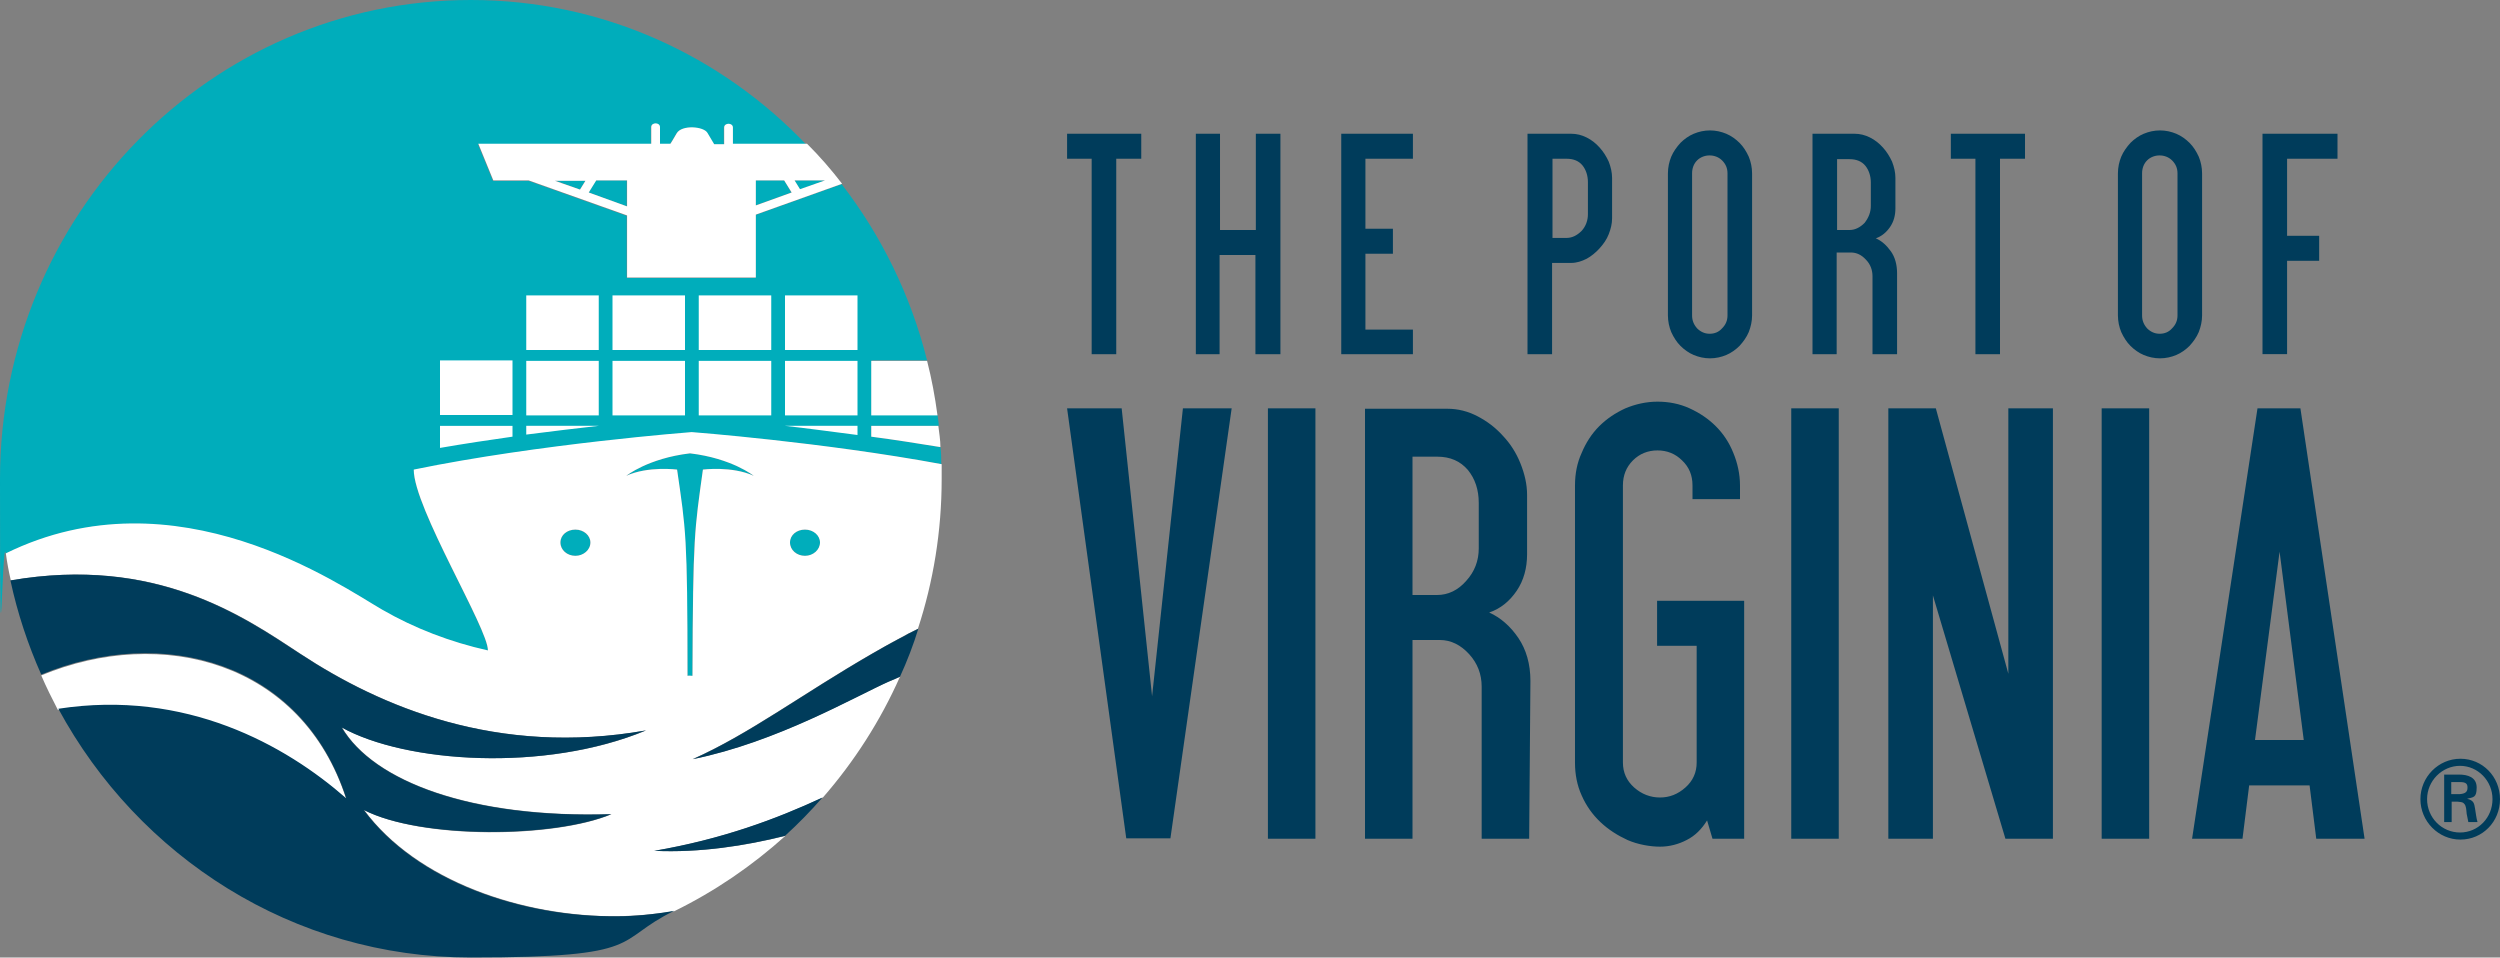
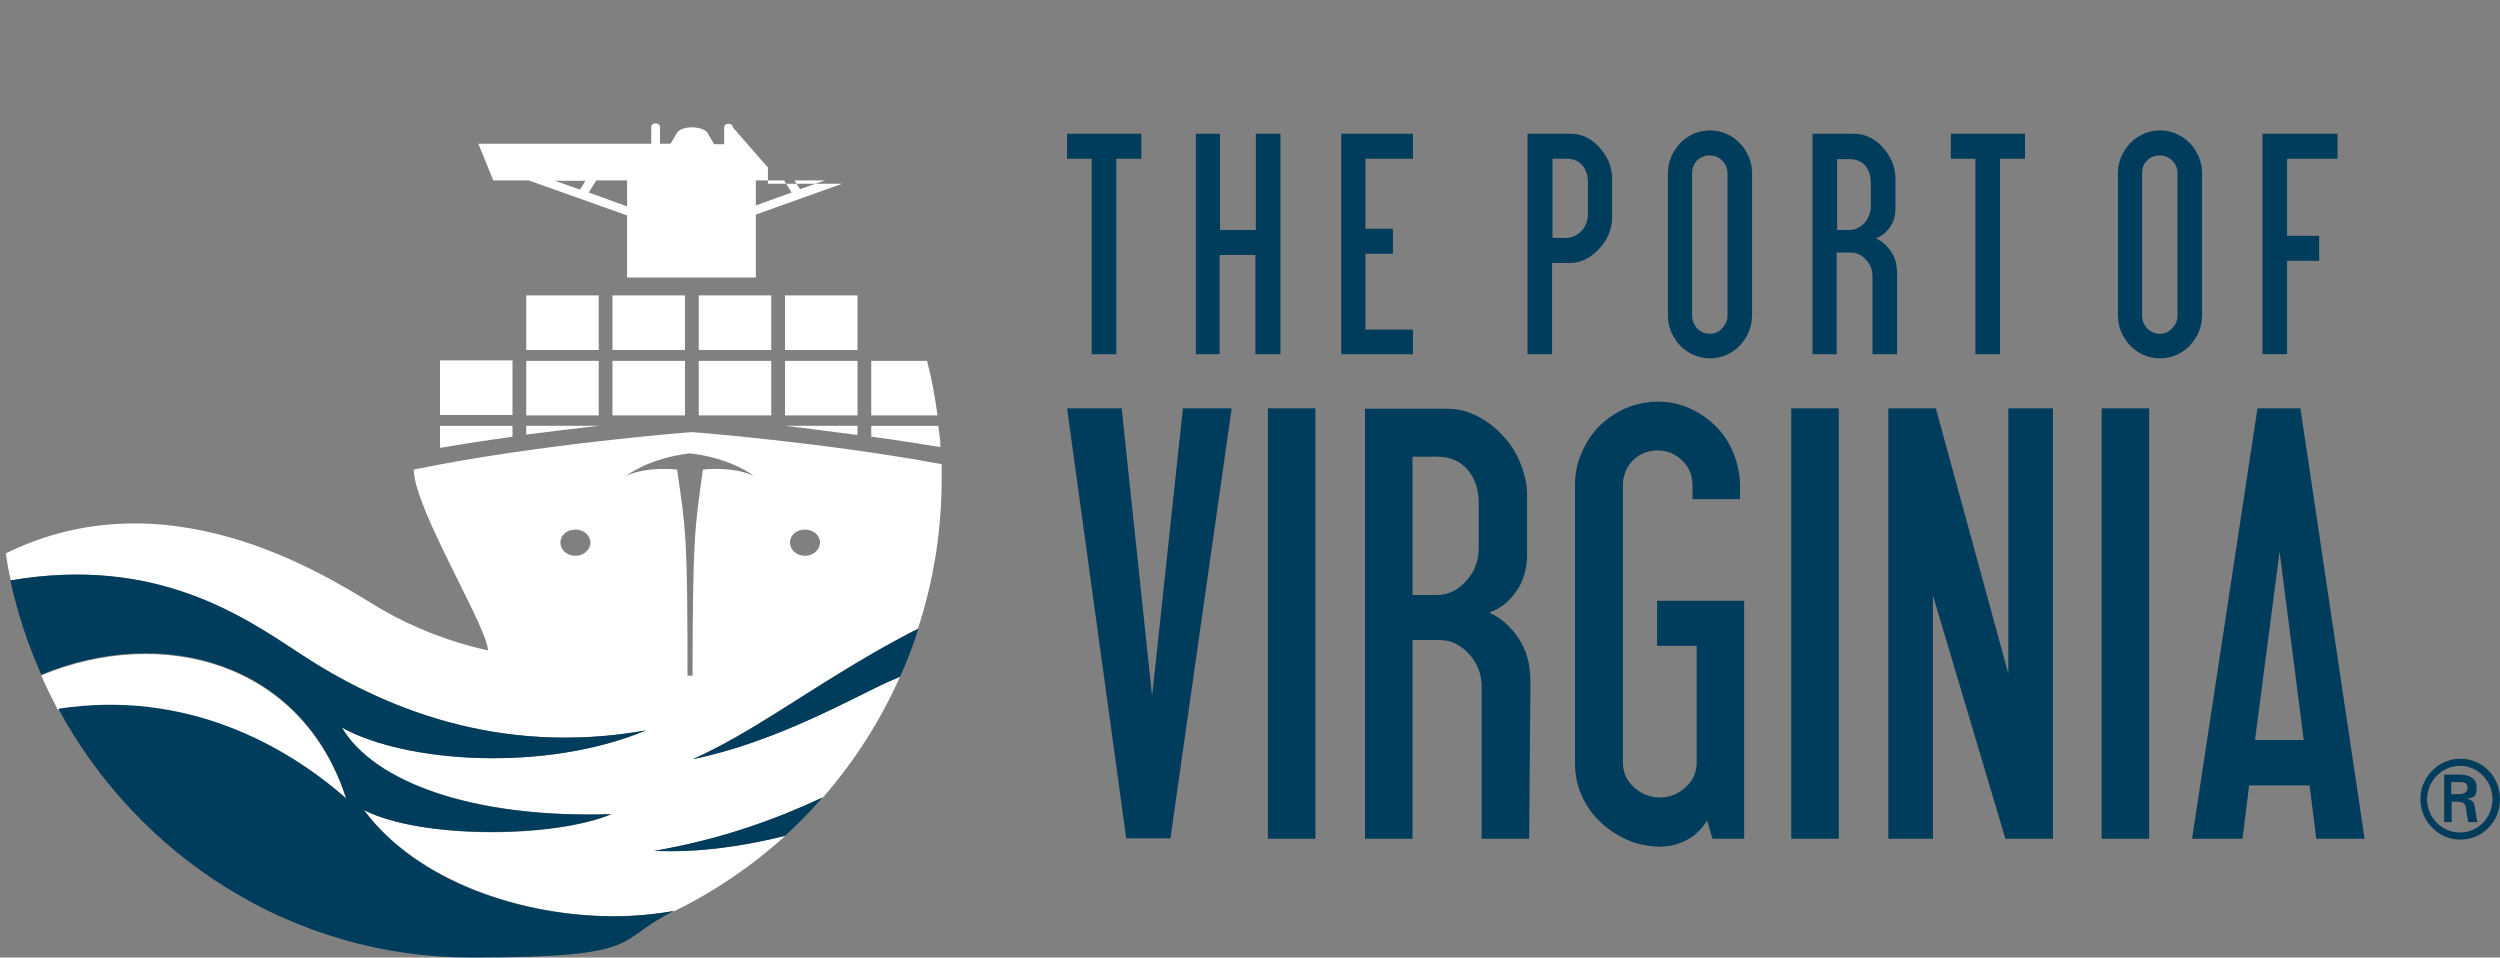
<svg xmlns="http://www.w3.org/2000/svg" id="layer" version="1.1" viewBox="0 0 600 229.8">
  <rect x="0" y="0" width="600" height="229.8" fill="#808080" stroke="none" />
  <defs>
    <style>
      .st0 {
        fill: #003c5b;
      }

      .st1 {
        fill: #00adbb;
      }

      .st2 {
        fill: #fff;
      }
    </style>
  </defs>
-   <path class="st1" d="M141.3,46.2l9.1,3.3v-6.2h-7.4l-1.7,2.9ZM139.2,45.5l1.3-2.2h-7.3l6,2.2ZM198,43.3h-7.3l1.3,2.2,6-2.2ZM225.9,111.4c0-1.4,0-2.7-.2-4.1-5.6-.9-11.2-1.8-16.6-2.5v-2.6h16.2c0-.9-.2-1.7-.3-2.6h-15.8v-13.1h13.3c-3.9-15.6-11-30-20.5-42.3l-20.7,7.4v15.1h-30.9v-14.9l-23.6-8.4h-8.5l-3.6-8.8h41.5v-4c0-1.2,2.1-1.2,2.1,0v4h2.5s.9-1.5,1.5-2.5c1.2-2.2,6.5-1.7,7.4-.1l1.6,2.7h2.4v-4c0-1.2,2.1-1.2,2.1,0v4h17.7C173.1,13.3,144.6,0,113,0,50.6,0,0,51.5,0,115s.5,12.1,1.4,17.9c40.9-20.1,80.4,7.8,90.3,13.5,7.8,4.5,16.4,7.7,25.4,9.8.1-5.2-17.8-34.2-17.8-43.4,30.2-6.2,66.7-9,66.7-9,0,0,31.3,2.3,59.9,7.6ZM188.2,43.3h-6.9v6l8.6-3.1-1.7-2.9ZM193.2,133.4c2,0,3.6-1.4,3.6-3.2s-1.6-3.1-3.6-3.1-3.6,1.4-3.6,3.1,1.6,3.2,3.6,3.2ZM138.1,127.1c-2,0-3.6,1.4-3.6,3.1s1.6,3.2,3.6,3.2,3.6-1.4,3.6-3.2c0-1.6-1.7-3.1-3.6-3.1ZM180.9,114.2s-5.2-4.2-15.3-5.4c-10.1,1.2-15.3,5.4-15.3,5.4,5.2-2.4,12.2-1.5,12.2-1.5,2,14.6,2.4,15.7,2.5,49.5.4-.1.8.1,1.2,0,0-33.9.5-35,2.5-49.5,0,0,7-.9,12.2,1.5Z" />
-   <path class="st2" d="M175.9,30.6c0-1.2-2.1-1.2-2.1,0v4h-2.4l-1.6-2.7c-.9-1.6-6.2-2-7.4.1-.6,1.1-1.5,2.5-1.5,2.5h-2.5v-4c0-1.2-2.1-1.2-2.1,0v4h-41.5l3.6,8.8h8.5l23.6,8.4v14.9h30.9v-15.1l20.7-7.4c-2.6-3.4-5.4-6.6-8.4-9.6h-17.8v-3.9h0ZM139.2,45.5l-6-2.1h7.3l-1.3,2.1ZM150.4,49.5l-9.1-3.3,1.8-2.9h7.4v6.2h0ZM198,43.3l-6,2.1-1.3-2.1h7.3ZM181.3,43.3h6.9l1.8,2.9-8.6,3.1v-6h-.1ZM209.1,99.7h15.9c-.6-4.5-1.4-8.8-2.5-13.1h-13.4v13.1ZM209.1,104.8c5.4.7,11,1.6,16.6,2.5,0-1.7-.3-3.4-.5-5.1h-16.1v2.6h0ZM213.4,163.5c-8.4,3.7-27,14.6-47.2,18.7,13.7-6.1,26.2-15.6,43.2-25.4,2-1.1,4-2.3,6.1-3.4.8-.4,1.6-.9,2.4-1.3s1.6-.8,2.4-1.2c3.7-11.3,5.7-23.4,5.7-35.9s0-2.4,0-3.6c-28.6-5.3-60-7.7-60-7.7,0,0-36.6,2.8-66.7,9,0,9.2,17.9,38.2,17.8,43.4-9-2-17.6-5.3-25.4-9.8-9.9-5.7-49.4-33.6-90.3-13.5.3,2.2.7,4.4,1.2,6.5,34.8-6,55.9,8.6,69.5,17.6,19.3,12.7,47.3,24.7,83,18.4-24.3,10.1-57.7,7.8-73-.7,7.6,12.9,31,21.8,64.7,20.8-13.7,5.8-45.7,6.1-59.4-1,12.6,17,38,25.7,61.1,25.5,3.7-.1,8.3-.4,13.3-1.2,9.8-4.8,18.7-10.9,26.7-18.1-9.6,2.4-20.5,4.1-31.4,3.6,16.3-2.8,29.2-7.6,40.4-12.8,7.5-8.6,13.8-18.4,18.5-29-.8.4-1.7.8-2.5,1.1ZM193.2,127.1c2,0,3.6,1.4,3.6,3.1s-1.6,3.2-3.6,3.2-3.6-1.4-3.6-3.2,1.6-3.1,3.6-3.1ZM138.1,133.4c-2,0-3.6-1.4-3.6-3.2s1.6-3.1,3.6-3.1,3.6,1.4,3.6,3.1c0,1.8-1.7,3.2-3.6,3.2ZM165,162.2c0-33.8-.4-35-2.5-49.5,0,0-7-.9-12.2,1.5,0,0,5.2-4.2,15.3-5.4,10.1,1.2,15.3,5.4,15.3,5.4-5.2-2.4-12.2-1.5-12.2-1.5-2,14.5-2.4,15.6-2.5,49.5-.4,0-.8-.1-1.2,0ZM126.3,84h17.4v-13.1h-17.4v13.1ZM147,84h17.4v-13.1h-17.4v13.1ZM167.7,84h17.4v-13.1h-17.4v13.1ZM188.4,84h17.4v-13.1h-17.4v13.1ZM123,86.5h-17.4v13.1h17.4v-13.1ZM126.3,99.7h17.4v-13.1h-17.4v13.1ZM147,99.7h17.4v-13.1h-17.4v13.1ZM167.7,99.7h17.4v-13.1h-17.4v13.1ZM188.4,99.7h17.4v-13.1h-17.4v13.1ZM123,104.8v-2.6h-17.4v5.3c5.8-1,11.7-1.9,17.4-2.7ZM83.1,191.8c-10.6-33-44.3-41.7-73.2-29.7,1.2,2.8,2.6,5.6,4,8.3,30.7-4.8,54.6,8.6,69.2,21.4ZM143.7,102.2h-17.4v2.1c6.2-.8,12.1-1.5,17.4-2.1ZM205.8,104.4v-2.2h-17.4c5.3.6,11.2,1.4,17.4,2.2Z" />
+   <path class="st2" d="M175.9,30.6c0-1.2-2.1-1.2-2.1,0v4h-2.4l-1.6-2.7c-.9-1.6-6.2-2-7.4.1-.6,1.1-1.5,2.5-1.5,2.5h-2.5v-4c0-1.2-2.1-1.2-2.1,0v4h-41.5l3.6,8.8h8.5l23.6,8.4v14.9h30.9v-15.1l20.7-7.4h-17.8v-3.9h0ZM139.2,45.5l-6-2.1h7.3l-1.3,2.1ZM150.4,49.5l-9.1-3.3,1.8-2.9h7.4v6.2h0ZM198,43.3l-6,2.1-1.3-2.1h7.3ZM181.3,43.3h6.9l1.8,2.9-8.6,3.1v-6h-.1ZM209.1,99.7h15.9c-.6-4.5-1.4-8.8-2.5-13.1h-13.4v13.1ZM209.1,104.8c5.4.7,11,1.6,16.6,2.5,0-1.7-.3-3.4-.5-5.1h-16.1v2.6h0ZM213.4,163.5c-8.4,3.7-27,14.6-47.2,18.7,13.7-6.1,26.2-15.6,43.2-25.4,2-1.1,4-2.3,6.1-3.4.8-.4,1.6-.9,2.4-1.3s1.6-.8,2.4-1.2c3.7-11.3,5.7-23.4,5.7-35.9s0-2.4,0-3.6c-28.6-5.3-60-7.7-60-7.7,0,0-36.6,2.8-66.7,9,0,9.2,17.9,38.2,17.8,43.4-9-2-17.6-5.3-25.4-9.8-9.9-5.7-49.4-33.6-90.3-13.5.3,2.2.7,4.4,1.2,6.5,34.8-6,55.9,8.6,69.5,17.6,19.3,12.7,47.3,24.7,83,18.4-24.3,10.1-57.7,7.8-73-.7,7.6,12.9,31,21.8,64.7,20.8-13.7,5.8-45.7,6.1-59.4-1,12.6,17,38,25.7,61.1,25.5,3.7-.1,8.3-.4,13.3-1.2,9.8-4.8,18.7-10.9,26.7-18.1-9.6,2.4-20.5,4.1-31.4,3.6,16.3-2.8,29.2-7.6,40.4-12.8,7.5-8.6,13.8-18.4,18.5-29-.8.4-1.7.8-2.5,1.1ZM193.2,127.1c2,0,3.6,1.4,3.6,3.1s-1.6,3.2-3.6,3.2-3.6-1.4-3.6-3.2,1.6-3.1,3.6-3.1ZM138.1,133.4c-2,0-3.6-1.4-3.6-3.2s1.6-3.1,3.6-3.1,3.6,1.4,3.6,3.1c0,1.8-1.7,3.2-3.6,3.2ZM165,162.2c0-33.8-.4-35-2.5-49.5,0,0-7-.9-12.2,1.5,0,0,5.2-4.2,15.3-5.4,10.1,1.2,15.3,5.4,15.3,5.4-5.2-2.4-12.2-1.5-12.2-1.5-2,14.5-2.4,15.6-2.5,49.5-.4,0-.8-.1-1.2,0ZM126.3,84h17.4v-13.1h-17.4v13.1ZM147,84h17.4v-13.1h-17.4v13.1ZM167.7,84h17.4v-13.1h-17.4v13.1ZM188.4,84h17.4v-13.1h-17.4v13.1ZM123,86.5h-17.4v13.1h17.4v-13.1ZM126.3,99.7h17.4v-13.1h-17.4v13.1ZM147,99.7h17.4v-13.1h-17.4v13.1ZM167.7,99.7h17.4v-13.1h-17.4v13.1ZM188.4,99.7h17.4v-13.1h-17.4v13.1ZM123,104.8v-2.6h-17.4v5.3c5.8-1,11.7-1.9,17.4-2.7ZM83.1,191.8c-10.6-33-44.3-41.7-73.2-29.7,1.2,2.8,2.6,5.6,4,8.3,30.7-4.8,54.6,8.6,69.2,21.4ZM143.7,102.2h-17.4v2.1c6.2-.8,12.1-1.5,17.4-2.1ZM205.8,104.4v-2.2h-17.4c5.3.6,11.2,1.4,17.4,2.2Z" />
  <path class="st0" d="M188.4,200.6c3.2-2.9,6.2-6,9-9.2-11.2,5.2-24.1,10-40.4,12.8,10.9.5,21.8-1.2,31.4-3.6ZM215.6,153.4c-2.1,1.1-4.2,2.3-6.1,3.4-17,9.8-29.5,19.3-43.2,25.4,20.2-4.1,38.9-15,47.2-18.7.8-.3,1.6-.7,2.5-1.1,1.7-3.7,3.2-7.6,4.4-11.5-.8.4-1.6.8-2.4,1.2-.8.5-1.6.9-2.4,1.3ZM148.4,219.9c-23.2.3-48.5-8.4-61.1-25.5,13.7,7,45.7,6.7,59.4,1-33.7,1.1-57.1-7.9-64.7-20.8,15.3,8.5,48.7,10.8,73,.7-35.7,6.3-63.7-5.7-83-18.4-13.6-8.9-34.6-23.6-69.5-17.6,1.7,7.9,4.2,15.4,7.4,22.6,28.9-12,62.6-3.3,73.2,29.7-14.6-12.8-38.5-26.2-69.1-21.5,19.2,35.5,56.3,59.7,99,59.7s34-4,48.8-11.2c-5.1.9-9.7,1.3-13.4,1.3ZM273.9,38.1h-6v46.9h-5.9v-46.9h-5.9v-6h17.8v6h0ZM307.2,85h-5.9v-23.8h-8.6v23.8h-5.7v-52.9h5.8v23.1h8.6v-23.1h5.9v52.9h-.1ZM339.1,85h-17.2v-52.9h17.2v6h-11.4v16.8h6.6v6h-6.6v18.2h11.4v5.9ZM386.9,52.4c0,1.3-.3,2.5-.8,3.8s-1.3,2.4-2.2,3.4c-.9,1-2,1.9-3.1,2.5-1.2.6-2.4,1-3.7,1h-4.6v21.9h-5.9v-52.9h10.5c1.3,0,2.5.3,3.7.9,1.2.6,2.2,1.4,3.1,2.4s1.6,2.1,2.2,3.4c.5,1.3.8,2.6.8,3.9v9.7ZM381.1,51.4v-7.7c0-1.6-.5-3-1.3-4-.9-1.1-2.2-1.6-3.8-1.6h-3.4v19h3.4c1.3,0,2.5-.6,3.6-1.7,1-1.1,1.5-2.5,1.5-4ZM420.5,75.7c0,1.4-.3,2.7-.8,4-.5,1.2-1.3,2.3-2.2,3.3-.9.9-2,1.7-3.2,2.2s-2.5.8-3.9.8-2.7-.3-3.9-.8c-1.2-.5-2.3-1.3-3.2-2.2-.9-.9-1.6-2-2.2-3.3-.5-1.2-.8-2.6-.8-4v-34.1c0-1.4.3-2.8.8-4s1.3-2.3,2.2-3.3c.9-.9,2-1.7,3.2-2.2s2.5-.8,3.9-.8,2.7.3,3.9.8c1.2.5,2.3,1.3,3.2,2.2.9.9,1.6,2,2.2,3.3.5,1.2.8,2.6.8,4v34.1ZM414.6,75.7v-34.1c0-1.2-.4-2.2-1.3-3.1-.8-.8-1.9-1.2-3-1.2s-2.2.4-3,1.2-1.2,1.9-1.2,3.1v34.1c0,1.2.4,2.2,1.2,3.1.8.8,1.8,1.3,3,1.3s2.2-.4,3-1.3c.9-.9,1.3-1.9,1.3-3.1ZM455.3,85h-5.9v-18.7c0-1.5-.5-2.9-1.6-4-1-1.1-2.2-1.7-3.6-1.7h-3.4v24.4h-5.8v-52.9h10.1c1.3,0,2.5.3,3.7.9,1.2.6,2.2,1.4,3.1,2.4s1.6,2.1,2.2,3.4c.5,1.3.8,2.6.8,3.9v7.3c0,1.7-.4,3.2-1.3,4.5s-2,2.2-3.4,2.7c1.4.6,2.6,1.7,3.6,3.1,1,1.4,1.5,3.2,1.5,5.3v19.4h0ZM449,49.4v-5.6c0-1.6-.5-3-1.3-4-.9-1.1-2.2-1.6-3.8-1.6h-3v17h3c1.3,0,2.5-.6,3.6-1.7,1-1.3,1.5-2.6,1.5-4.1ZM486,38.1h-6v46.9h-5.9v-46.9h-5.9v-6h17.8v6ZM528.5,75.7c0,1.4-.3,2.7-.8,4-.5,1.2-1.3,2.3-2.2,3.3-.9.9-2,1.7-3.2,2.2s-2.5.8-3.9.8-2.7-.3-3.9-.8c-1.2-.5-2.3-1.3-3.2-2.2-.9-.9-1.6-2-2.2-3.3-.5-1.2-.8-2.6-.8-4v-34.1c0-1.4.3-2.8.8-4s1.3-2.3,2.2-3.3c.9-.9,2-1.7,3.2-2.2s2.5-.8,3.9-.8,2.7.3,3.9.8c1.2.5,2.3,1.3,3.2,2.2.9.9,1.6,2,2.2,3.3.5,1.2.8,2.6.8,4v34.1ZM522.6,75.7v-34.1c0-1.2-.4-2.2-1.3-3.1-.8-.8-1.9-1.2-3-1.2s-2.2.4-3,1.2-1.2,1.9-1.2,3.1v34.1c0,1.2.4,2.2,1.2,3.1.8.8,1.8,1.3,3,1.3s2.2-.4,3-1.3c.9-.9,1.3-1.9,1.3-3.1ZM561,38.1h-12.1v18.5h7.7v6h-7.7v22.4h-5.9v-52.9h18v6ZM295.6,98l-14.7,103.2h-10.6l-14.2-103.2h13.1l7.3,69.1,7.4-69.1h11.7ZM315.7,201.3h-11.4v-103.3h11.4v103.3ZM367,201.3h-11.4v-36.5c0-3-1-5.6-3-7.8-2-2.2-4.4-3.4-7-3.4h-6.6v47.7h-11.4v-103.2h19.8c2.5,0,4.9.6,7.2,1.8,2.3,1.2,4.3,2.7,6.1,4.7,1.8,1.9,3.2,4.1,4.2,6.6s1.6,5,1.6,7.6v14.2c0,3.3-.8,6.3-2.5,8.8s-3.9,4.3-6.6,5.2c2.7,1.2,5.1,3.3,7,6.1,1.9,2.8,2.9,6.3,2.9,10.3l-.3,37.9h0ZM354.9,131.6v-10.9c0-3.2-.9-5.8-2.6-7.9-1.8-2.1-4.2-3.2-7.4-3.2h-5.9v33.2h5.9c2.6,0,5-1.1,7-3.4,2-2.2,3-4.8,3-7.8ZM418.6,201.3h-7.6l-1.3-4.4c-1.3,2.1-2.9,3.7-4.9,4.7-1.9,1-4.1,1.6-6.4,1.6s-5.3-.5-7.8-1.6c-2.4-1.1-4.6-2.5-6.5-4.3s-3.4-3.9-4.5-6.4c-1.1-2.4-1.6-5.1-1.6-7.8v-66.6c0-2.8.5-5.4,1.6-7.8,1-2.4,2.4-4.6,4.2-6.4,1.8-1.8,3.9-3.2,6.3-4.3,2.4-1,5-1.6,7.7-1.6s5.3.5,7.7,1.6c2.4,1.1,4.5,2.5,6.3,4.3s3.2,3.9,4.2,6.4c1,2.4,1.6,5.1,1.6,7.8v3.3h-11.4v-3.3c0-2.4-.8-4.4-2.5-6-1.6-1.6-3.6-2.4-5.9-2.4s-4.3.8-5.9,2.4-2.4,3.6-2.4,6v66.5c0,2.4.9,4.4,2.7,6,1.8,1.6,3.9,2.4,6.2,2.4s4.3-.8,6.1-2.4c1.8-1.6,2.7-3.6,2.7-6v-28h-9.5v-10.8h20.9v57.1h0ZM441.3,201.3h-11.4v-103.3h11.4v103.3ZM492.7,201.3h-11.4l-17.4-58.4v58.4h-10.7v-103.3h11.4l17.4,63.7v-63.7h10.7v103.3ZM515.8,201.3h-11.4v-103.3h11.4v103.3ZM567.5,201.3h-11.6l-1.6-12.8h-14.5l-1.6,12.8h-12.1l15.7-103.3h10.3l15.4,103.3ZM552.9,177.6l-5.8-45.2-5.9,45.2h11.7ZM590.2,190.6c1.7-.1,2-.7,2-1.6s-.4-1.3-1.8-1.3h-2.1v2.9h1.9ZM588.4,192.4v4.9h-1.8v-11.4h3.6c2,0,4.2.6,4.2,3.1s-.8,2.3-2.3,2.7h0c1.6.4,1.7,1.1,1.9,2.3.2,1.1.3,2.3.6,3.3h-2.2c-.1-.6-.3-1.4-.4-2-.1-1-.1-1.9-.6-2.4-.4-.5-1-.4-1.6-.5h-1.4ZM598.2,191.8c0-4.4-3.5-8-7.8-8s-7.9,3.6-7.9,8,3.5,8,7.9,8,7.8-3.6,7.8-8ZM580.9,191.8c0-5.3,4.3-9.7,9.6-9.7s9.5,4.3,9.5,9.7-4.2,9.7-9.5,9.7-9.6-4.4-9.6-9.7Z" />
</svg>